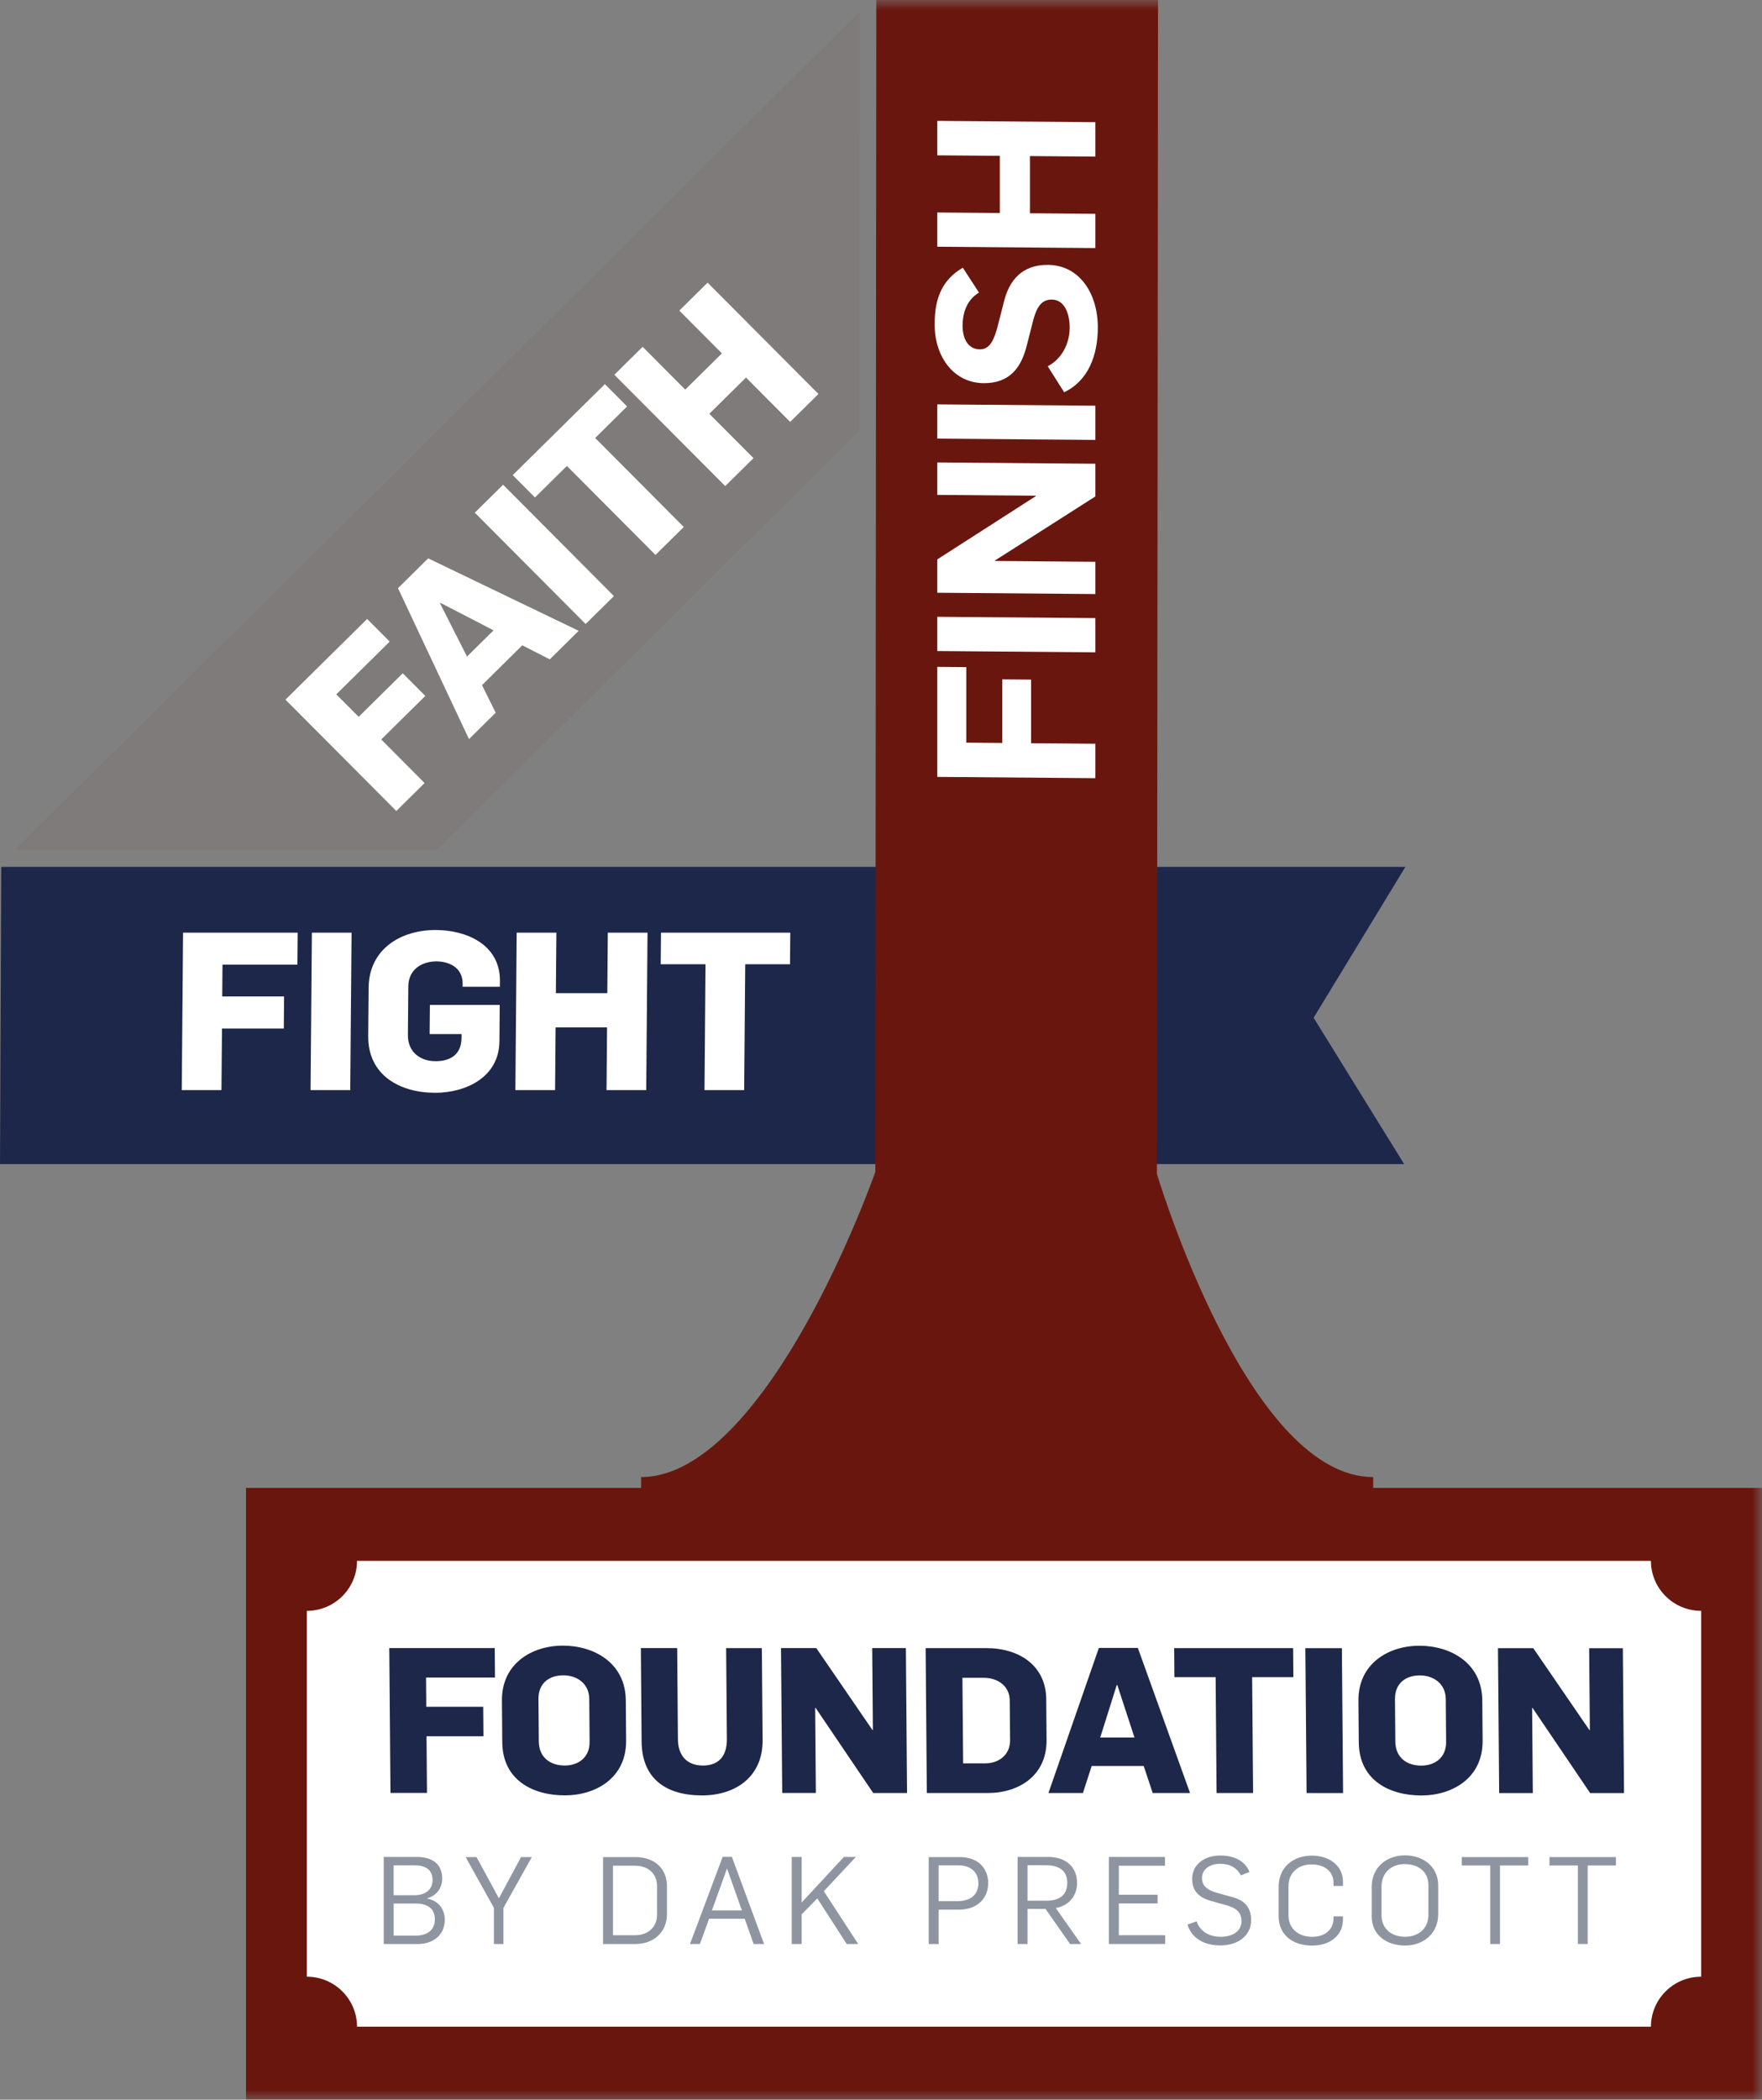
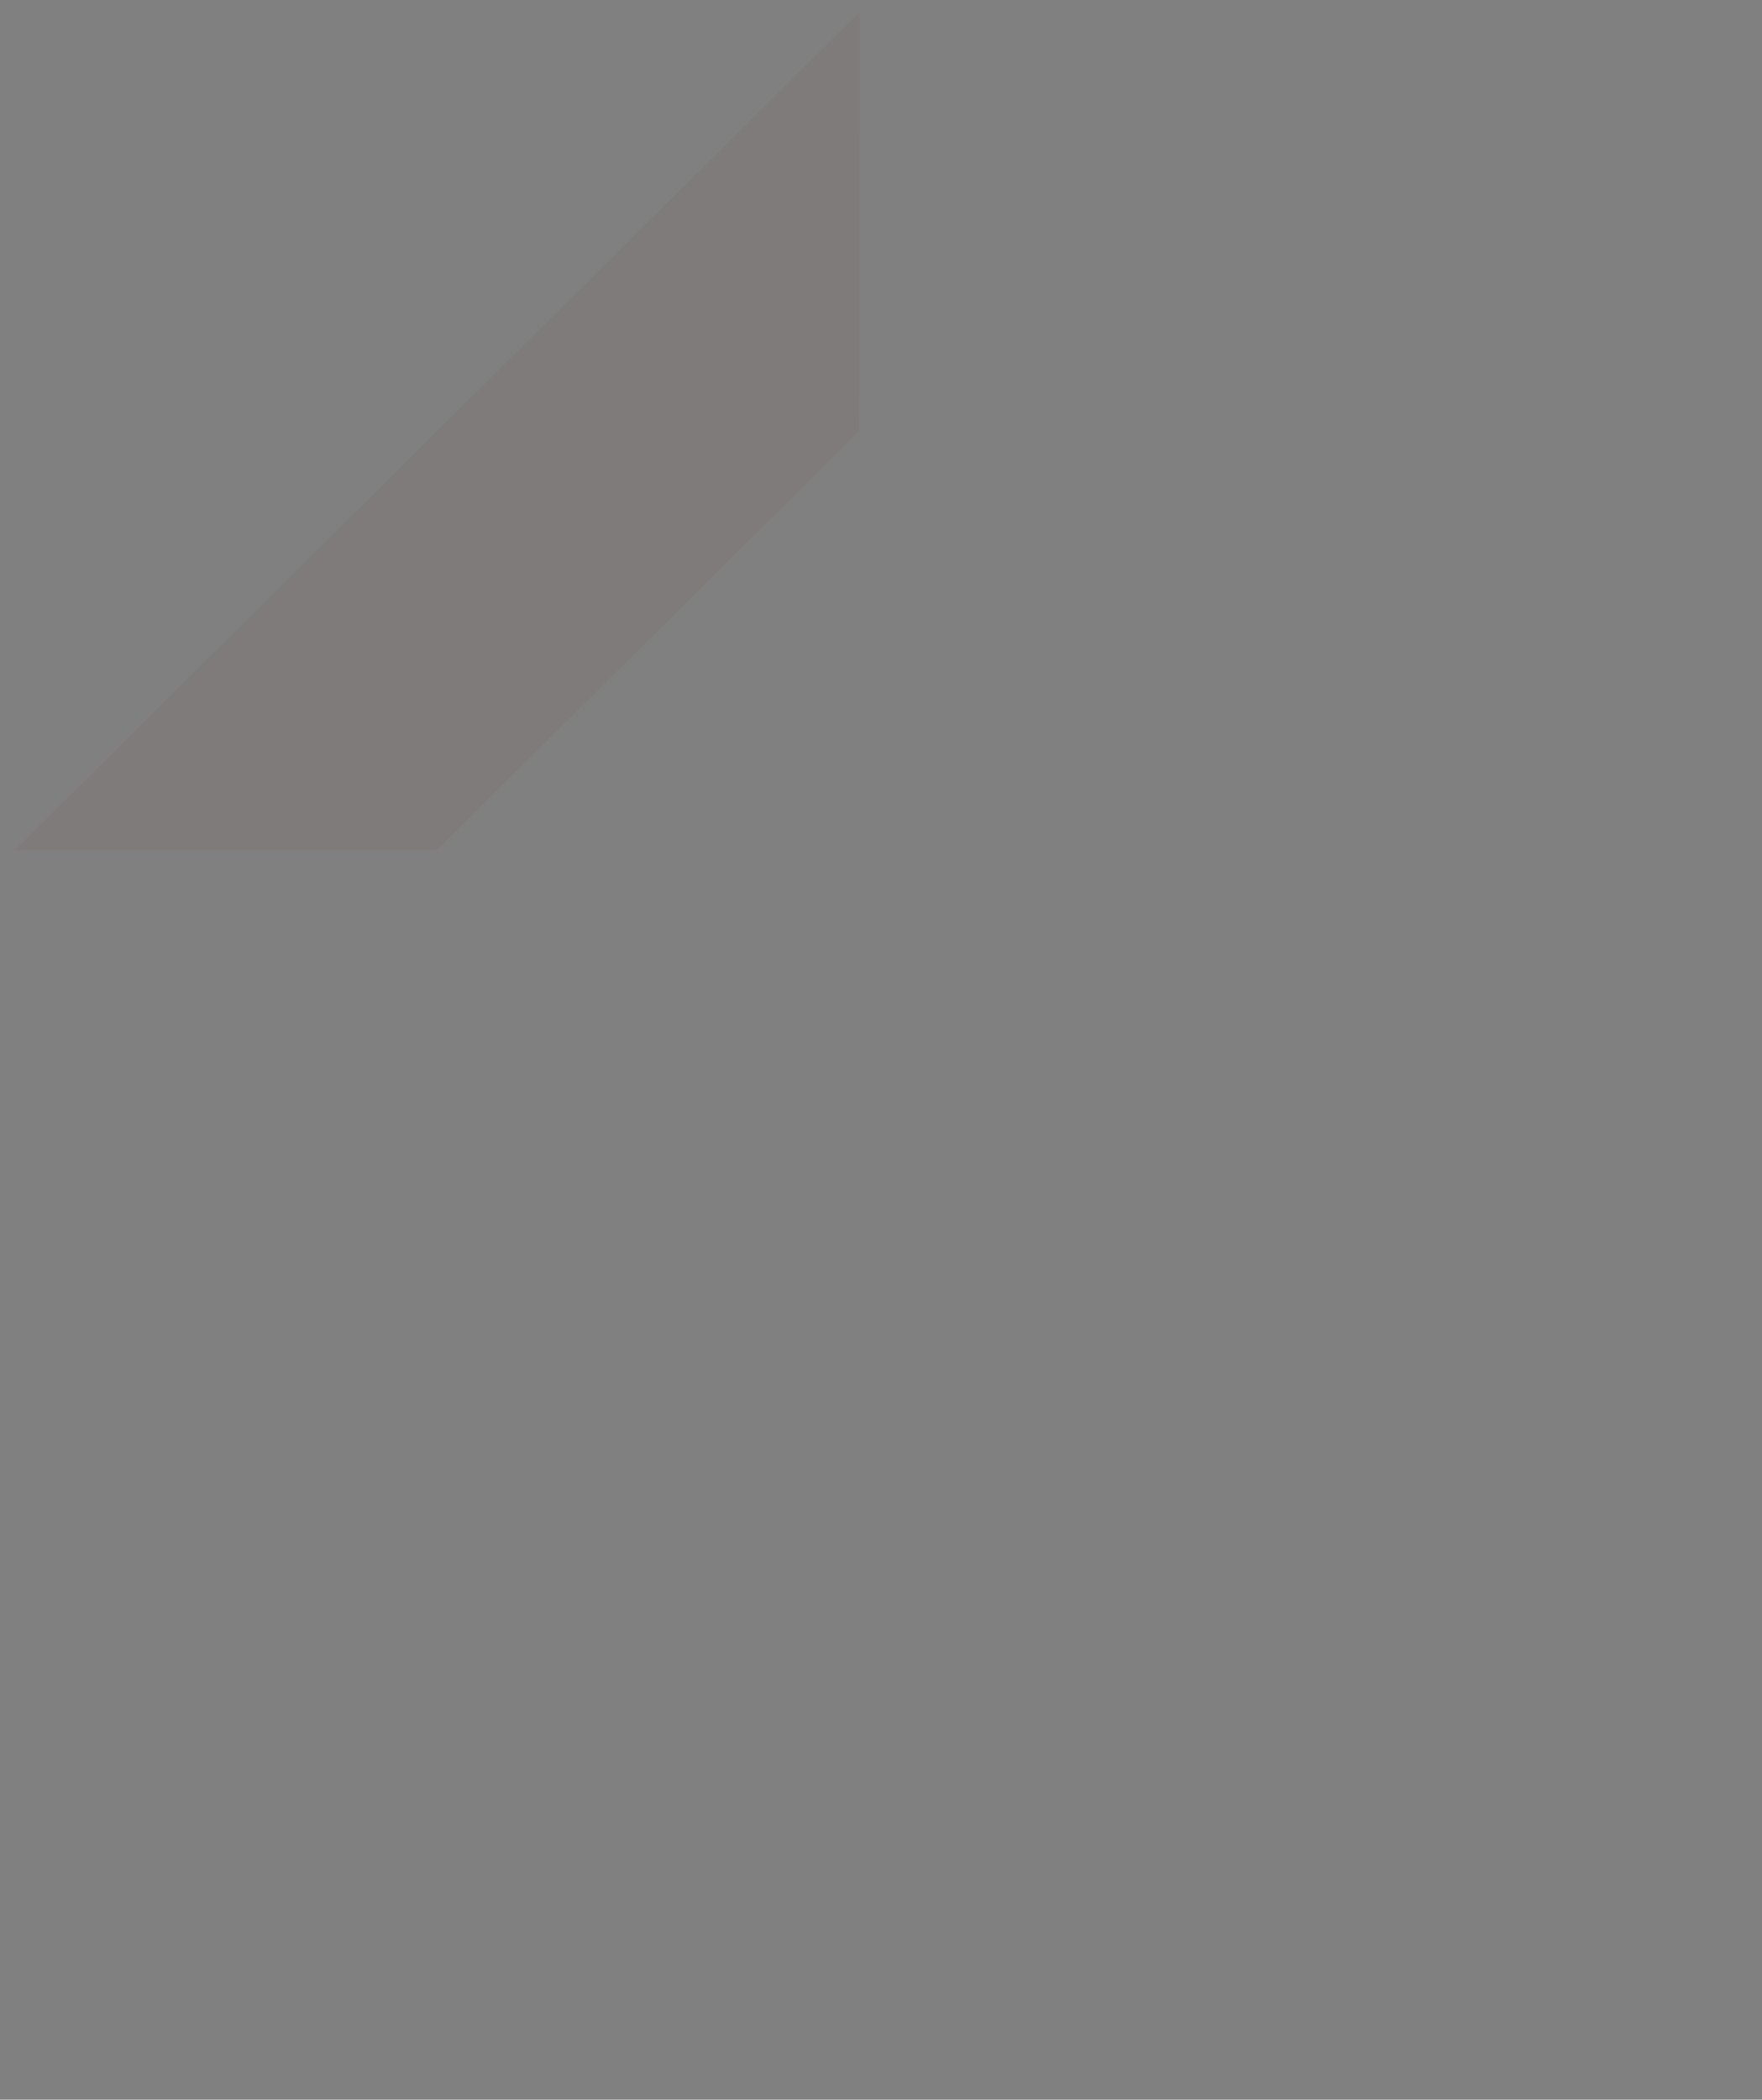
<svg xmlns="http://www.w3.org/2000/svg" fill="none" viewBox="0 0 89 106" height="106" width="89">
  <rect x="0" y="0" width="89" height="106" fill="#808080" stroke="none" />
  <g clip-path="url(#clip0_80_58)">
    <path fill="#7F7B7A" d="M0.742 42.916L22.069 42.909L43.399 21.762L43.418 0.609L0.742 42.916Z" />
-     <path fill="#1D2749" d="M0.062 43.764L0 58.769H70.925L66.352 51.381L70.987 43.764H0.062Z" />
    <mask height="106" width="89" y="0" x="0" maskUnits="userSpaceOnUse" style="mask-type:luminance" id="mask0_80_58">
-       <path fill="white" d="M89 0H0V106H89V0Z" />
-     </mask>
+       </mask>
    <g mask="url(#mask0_80_58)">
      <path fill="#69170E" d="M69.36 75.115V74.568C63.31 74.568 58.902 60.778 58.437 59.268L58.493 0H44.263V0.274L44.246 20.922L44.214 59.161C44.16 59.312 42.799 63.154 40.66 66.944C38.697 70.422 35.668 74.569 32.382 74.569V75.116H12.426V106.001H88.999V75.116H69.36V75.115Z" />
      <path fill="white" d="M9.247 47.084H15.037L15.023 48.701H11.238L11.225 50.306H14.349L14.336 51.924H11.213L11.186 55.034H9.181L9.247 47.084Z" />
      <path fill="white" d="M15.753 47.084H17.758L17.691 55.034H15.687L15.753 47.084Z" />
      <path fill="white" d="M18.598 52.302L18.619 49.872C18.634 47.921 20.233 46.951 22.003 46.951C23.547 46.951 25.266 47.675 25.252 49.526L25.249 49.817H23.368V49.662C23.376 48.835 22.662 48.535 22.046 48.535C21.351 48.535 20.631 48.903 20.624 49.806L20.604 52.259C20.596 53.072 21.186 53.574 22.004 53.574C22.743 53.574 23.306 53.24 23.312 52.404L23.314 52.203H21.701L21.714 50.733H25.241L25.227 52.561C25.212 54.39 23.525 55.169 21.98 55.169C20.21 55.169 18.582 54.289 18.598 52.304" />
      <path fill="white" d="M26.098 47.084H28.104L28.078 50.139H30.676L30.701 47.084H32.707L32.641 55.034H30.636L30.662 51.867H28.064L28.038 55.034H26.032L26.098 47.084Z" />
      <path fill="white" d="M35.636 48.679H33.374L33.388 47.084H39.917L39.904 48.679H37.642L37.589 55.033H35.585L35.636 48.679Z" />
      <path fill="white" d="M14.419 35.321L18.545 31.247L19.684 32.391L16.986 35.054L18.117 36.189L20.343 33.99L21.483 35.134L19.256 37.332L21.447 39.531L20.018 40.942L14.419 35.321Z" />
      <path fill="white" d="M20.103 29.694L21.627 28.188L29.229 31.846L27.769 33.288L26.381 32.577L24.346 34.588L25.038 35.982L23.689 37.314L20.102 29.692L20.103 29.694ZM24.93 31.823L22.249 30.435L22.226 30.458L23.589 33.146L24.93 31.823Z" />
      <path fill="white" d="M25.412 24.472L23.983 25.882L29.581 31.503L31.01 30.092L25.412 24.472Z" />
      <path fill="white" d="M28.634 23.523L27.021 25.115L25.898 23.987L30.552 19.393L31.675 20.519L30.063 22.111L34.538 26.605L33.109 28.015L28.634 23.523Z" />
      <path fill="white" d="M31.031 18.919L32.461 17.508L34.612 19.669L36.464 17.84L34.313 15.68L35.741 14.269L41.34 19.889L39.912 21.3L37.681 19.061L35.829 20.889L38.06 23.129L36.631 24.539L31.031 18.919Z" />
      <path fill="white" d="M47.343 39.221V33.668L48.81 33.681V37.493L50.625 37.508V34.297L52.081 34.31V37.52L55.328 37.547V39.286L47.343 39.221Z" />
      <path fill="white" d="M47.343 32.867V31.139L55.328 31.204V32.933L47.343 32.867Z" />
      <path fill="white" d="M47.343 29.924V28.241L52.316 25.049V25.026L47.343 24.985V23.346L55.328 23.412V25.062L50.254 28.298V28.32L55.328 28.363V29.99L47.343 29.924Z" />
      <path fill="white" d="M47.343 22.144V20.415L55.328 20.481V22.209L47.343 22.144Z" />
      <path fill="white" d="M53.749 19.8L52.92 18.488C53.592 18.149 54.03 17.394 54.03 16.536C54.03 15.834 53.772 15.128 53.123 15.123C52.586 15.119 52.361 15.553 52.204 16.108L51.857 17.466C51.588 18.524 51.028 19.354 49.685 19.344C48.184 19.332 47.21 18.03 47.21 16.38C47.21 15.02 47.603 14.121 48.633 13.516L49.45 14.772C48.856 15.123 48.621 15.757 48.621 16.448C48.621 17.061 48.867 17.631 49.495 17.637C50.01 17.641 50.211 17.13 50.378 16.529L50.715 15.215C50.973 14.181 51.599 13.361 52.933 13.372C54.534 13.385 55.452 14.831 55.452 16.526C55.452 17.953 54.959 19.231 53.751 19.801" />
      <path fill="white" d="M47.343 12.456V10.728L50.502 10.754V7.867L47.343 7.842V6.103L55.328 6.168V7.906L52.024 7.879V10.767L55.328 10.794V12.523L47.343 12.456Z" />
-       <path fill="white" d="M83.39 102.317H18.034C18.034 100.923 16.898 99.792 15.499 99.792V81.323C16.898 81.323 18.034 80.192 18.034 78.799H83.39C83.39 80.192 84.526 81.323 85.926 81.323V99.792C84.526 99.792 83.39 100.923 83.39 102.317Z" />
      <path fill="#1D2749" d="M19.663 83.201H24.99L25.002 84.689H21.52L21.531 86.167H24.407L24.419 87.654H21.544L21.567 90.515H19.723L19.663 83.201Z" />
      <path fill="#1D2749" d="M25.37 87.961L25.353 85.848C25.338 83.991 26.855 83.079 28.433 83.079C30.009 83.079 31.593 83.951 31.609 85.838L31.625 87.87C31.64 89.778 30.07 90.638 28.536 90.638C26.887 90.638 25.386 89.849 25.371 87.961M29.781 87.931L29.764 85.767C29.757 84.997 29.146 84.577 28.456 84.577C27.796 84.577 27.191 84.925 27.198 85.777L27.216 87.921C27.223 88.701 27.772 89.131 28.524 89.131C29.172 89.131 29.788 88.762 29.781 87.931Z" />
-       <path fill="#1D2749" d="M32.408 87.922L32.37 83.203H34.205L34.242 87.798C34.248 88.62 34.686 89.132 35.51 89.132C36.283 89.132 36.721 88.671 36.715 87.798L36.678 83.204H38.481L38.52 87.85C38.534 89.677 37.182 90.64 35.46 90.64C33.595 90.64 32.423 89.758 32.408 87.922Z" />
      <path fill="#1D2749" d="M39.449 83.203H41.232L44.068 87.338H44.09L44.056 83.203H45.757L45.816 90.518H44.106L41.195 86.218H41.174L41.21 90.517H39.51L39.449 83.203Z" />
      <path fill="#1D2749" d="M46.756 83.204H49.827C51.465 83.204 52.833 84.077 52.846 85.78L52.863 87.842C52.878 89.657 51.443 90.519 49.896 90.519H46.815L46.755 83.204H46.756ZM49.771 89.021C50.441 89.021 51.026 88.6 51.02 87.851L51.003 85.841C50.997 85.132 50.417 84.702 49.685 84.702H48.613L48.649 89.021H49.772H49.771Z" />
      <path fill="#1D2749" d="M55.505 83.195H57.474L60.11 90.519H58.224L57.769 89.154H55.142L54.699 90.519H52.958L55.504 83.195H55.505ZM57.304 87.719L56.438 85.072H56.406L55.573 87.719H57.304Z" />
      <path fill="#1D2749" d="M61.403 84.672H59.321L59.309 83.205H65.317L65.328 84.672H63.247L63.295 90.52L61.45 90.519L61.403 84.672Z" />
      <path fill="#1D2749" d="M65.935 83.206H67.78L67.84 90.521L65.996 90.52L65.935 83.206Z" />
      <path fill="#1D2749" d="M68.633 87.966L68.616 85.853C68.602 83.996 70.119 83.084 71.696 83.084C73.273 83.084 74.856 83.955 74.872 85.844L74.888 87.874C74.904 89.782 73.334 90.643 71.799 90.643C70.15 90.643 68.65 89.853 68.634 87.966M73.045 87.936L73.027 85.771C73.02 85.002 72.409 84.582 71.719 84.581C71.06 84.581 70.455 84.93 70.462 85.782L70.479 87.926C70.486 88.706 71.035 89.136 71.787 89.136C72.437 89.136 73.052 88.767 73.045 87.936Z" />
      <path fill="#1D2749" d="M75.664 83.207H77.447L80.283 87.342H80.305L80.27 83.208H81.971L82.031 90.522H80.32L77.41 86.223H77.389L77.424 90.521H75.724L75.664 83.207Z" />
      <path fill="#8F95A0" d="M19.382 93.747H21.075C21.841 93.747 22.337 94.117 22.337 94.836C22.337 95.297 22.065 95.698 21.57 95.839V95.846C22.157 95.951 22.466 96.4 22.466 96.917C22.466 97.741 21.811 98.141 21.125 98.141H19.382V93.747ZM20.939 95.679C21.434 95.679 21.849 95.434 21.849 94.91C21.849 94.387 21.471 94.172 20.97 94.172H19.882V95.679H20.938H20.939ZM21.02 97.717C21.558 97.717 21.966 97.451 21.966 96.892C21.966 96.332 21.558 96.098 21.015 96.098H19.884V97.717H21.021H21.02Z" />
-       <path fill="#8F95A0" d="M24.947 96.314L23.519 93.753H24.069L25.2 95.833L26.32 93.753H26.863L25.429 96.319V98.141H24.947V96.314Z" />
+       <path fill="#8F95A0" d="M24.947 96.314L23.519 93.753H24.069L25.2 95.833L26.32 93.753H26.863V98.141H24.947V96.314Z" />
      <path fill="#8F95A0" d="M30.462 93.753H32.1C33.009 93.753 33.689 94.288 33.689 95.224V96.634C33.689 97.581 32.972 98.141 32.106 98.141H30.461V93.753H30.462ZM32.075 97.698C32.743 97.698 33.189 97.28 33.189 96.663V95.224C33.189 94.615 32.769 94.189 32.063 94.189H30.963V97.698H32.077H32.075Z" />
      <path fill="#8F95A0" d="M36.503 93.741H36.967L38.593 98.141H38.067L37.615 96.867H35.817L35.353 98.141H34.852L36.503 93.741ZM37.474 96.448L36.726 94.337H36.72L35.959 96.448H37.473H37.474Z" />
      <path fill="#8F95A0" d="M39.991 93.747H40.492V96.048L42.624 93.747H43.23L41.611 95.476L43.348 98.141H42.767L41.283 95.839L40.492 96.645V98.141H39.991V93.747Z" />
      <path fill="#8F95A0" d="M46.91 93.754H48.493C49.346 93.754 49.914 94.27 49.914 95.071C49.914 95.804 49.395 96.407 48.437 96.407H47.411V98.142H46.91V93.755V93.754ZM48.325 95.981C48.999 95.981 49.419 95.68 49.419 95.071C49.419 94.498 49.005 94.172 48.43 94.172H47.41V95.981H48.324H48.325Z" />
      <path fill="#8F95A0" d="M51.399 93.747H52.962C53.803 93.747 54.403 94.227 54.403 95.058C54.403 95.655 54.057 96.191 53.328 96.326L54.607 98.141H54.051L52.808 96.369H51.9V98.141H51.399V93.747ZM52.851 95.956C53.519 95.956 53.909 95.666 53.909 95.052C53.909 94.438 53.489 94.165 52.839 94.165H51.9V95.956H52.851Z" />
      <path fill="#8F95A0" d="M56.011 93.747H58.843V94.19H56.513V95.654H58.471V96.093H56.513V97.698H58.855V98.141H56.011V93.747Z" />
      <path fill="#8F95A0" d="M59.981 97.162L60.439 96.997C60.612 97.489 61.058 97.778 61.658 97.778C62.257 97.778 62.708 97.496 62.708 96.991C62.708 96.523 62.417 96.332 62.028 96.209L61.194 95.975C60.575 95.803 60.217 95.482 60.217 94.855C60.217 94.129 60.836 93.674 61.633 93.674C62.313 93.674 62.883 93.926 63.111 94.504L62.678 94.677C62.486 94.301 62.127 94.092 61.626 94.092C61.176 94.092 60.712 94.32 60.712 94.811C60.712 95.156 60.922 95.397 61.441 95.55L62.282 95.783C62.801 95.926 63.197 96.245 63.197 96.94C63.197 97.692 62.573 98.214 61.633 98.214C60.83 98.214 60.187 97.851 59.982 97.161" />
-       <path fill="#8F95A0" d="M64.587 96.75V95.23C64.587 94.294 65.299 93.679 66.263 93.679C67.142 93.679 67.834 94.183 67.834 94.996V95.212H67.357V95.058C67.357 94.467 66.894 94.123 66.243 94.123C65.593 94.123 65.082 94.53 65.082 95.225V96.696C65.082 97.36 65.583 97.779 66.275 97.779C66.918 97.779 67.357 97.428 67.357 96.837V96.745H67.834V96.905C67.834 97.735 67.153 98.222 66.275 98.222C65.335 98.222 64.587 97.711 64.587 96.751" />
      <path fill="#8F95A0" d="M69.287 96.75V95.254C69.287 94.258 70.053 93.666 70.963 93.666C71.874 93.666 72.645 94.227 72.645 95.186V96.633C72.645 97.624 71.884 98.22 70.975 98.22C70.065 98.22 69.287 97.71 69.287 96.75ZM72.15 96.669V95.168C72.15 94.502 71.655 94.108 70.944 94.108C70.301 94.108 69.782 94.521 69.782 95.247V96.693C69.782 97.363 70.283 97.777 70.975 97.777C71.612 97.777 72.15 97.39 72.15 96.668" />
      <path fill="#8F95A0" d="M75.272 94.178H73.837V93.754H77.194V94.178H75.766V98.141H75.272V94.178Z" />
      <path fill="#8F95A0" d="M79.7 94.178H78.265V93.754H81.623V94.178H80.195V98.141H79.7V94.178Z" />
    </g>
  </g>
  <defs>
    <clipPath id="clip0_80_58">
      <rect fill="white" height="106" width="89" />
    </clipPath>
  </defs>
</svg>